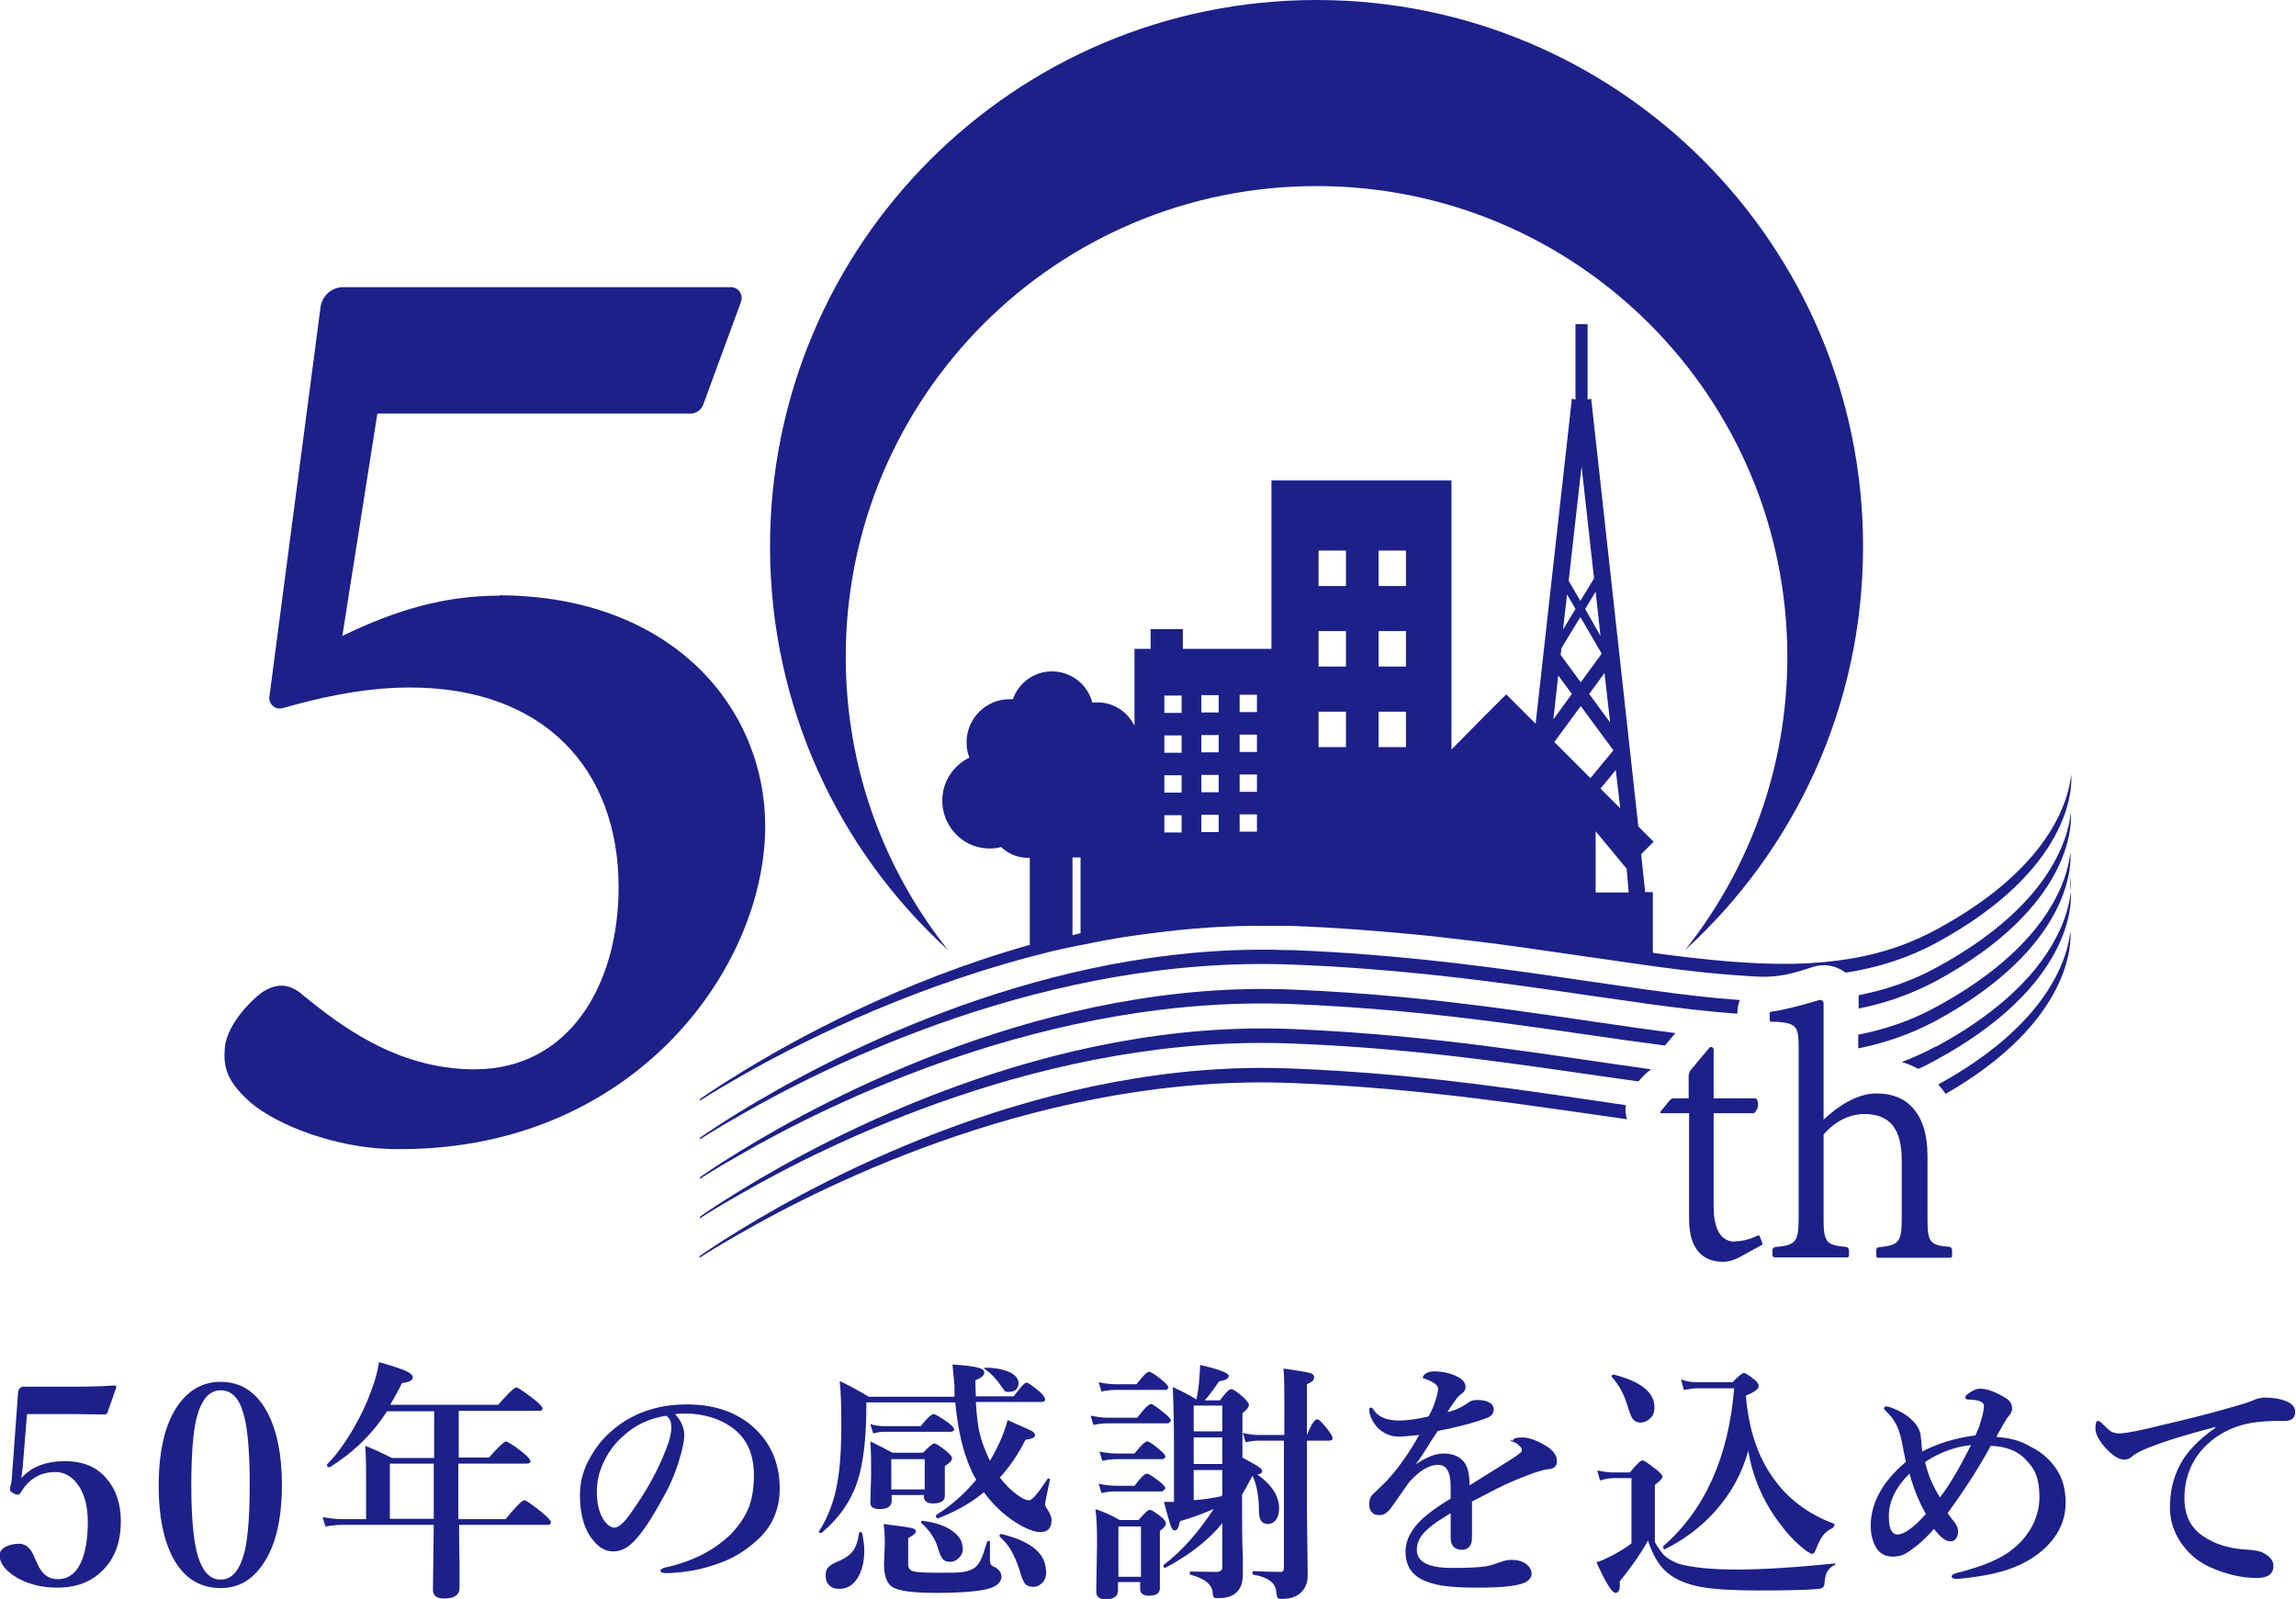
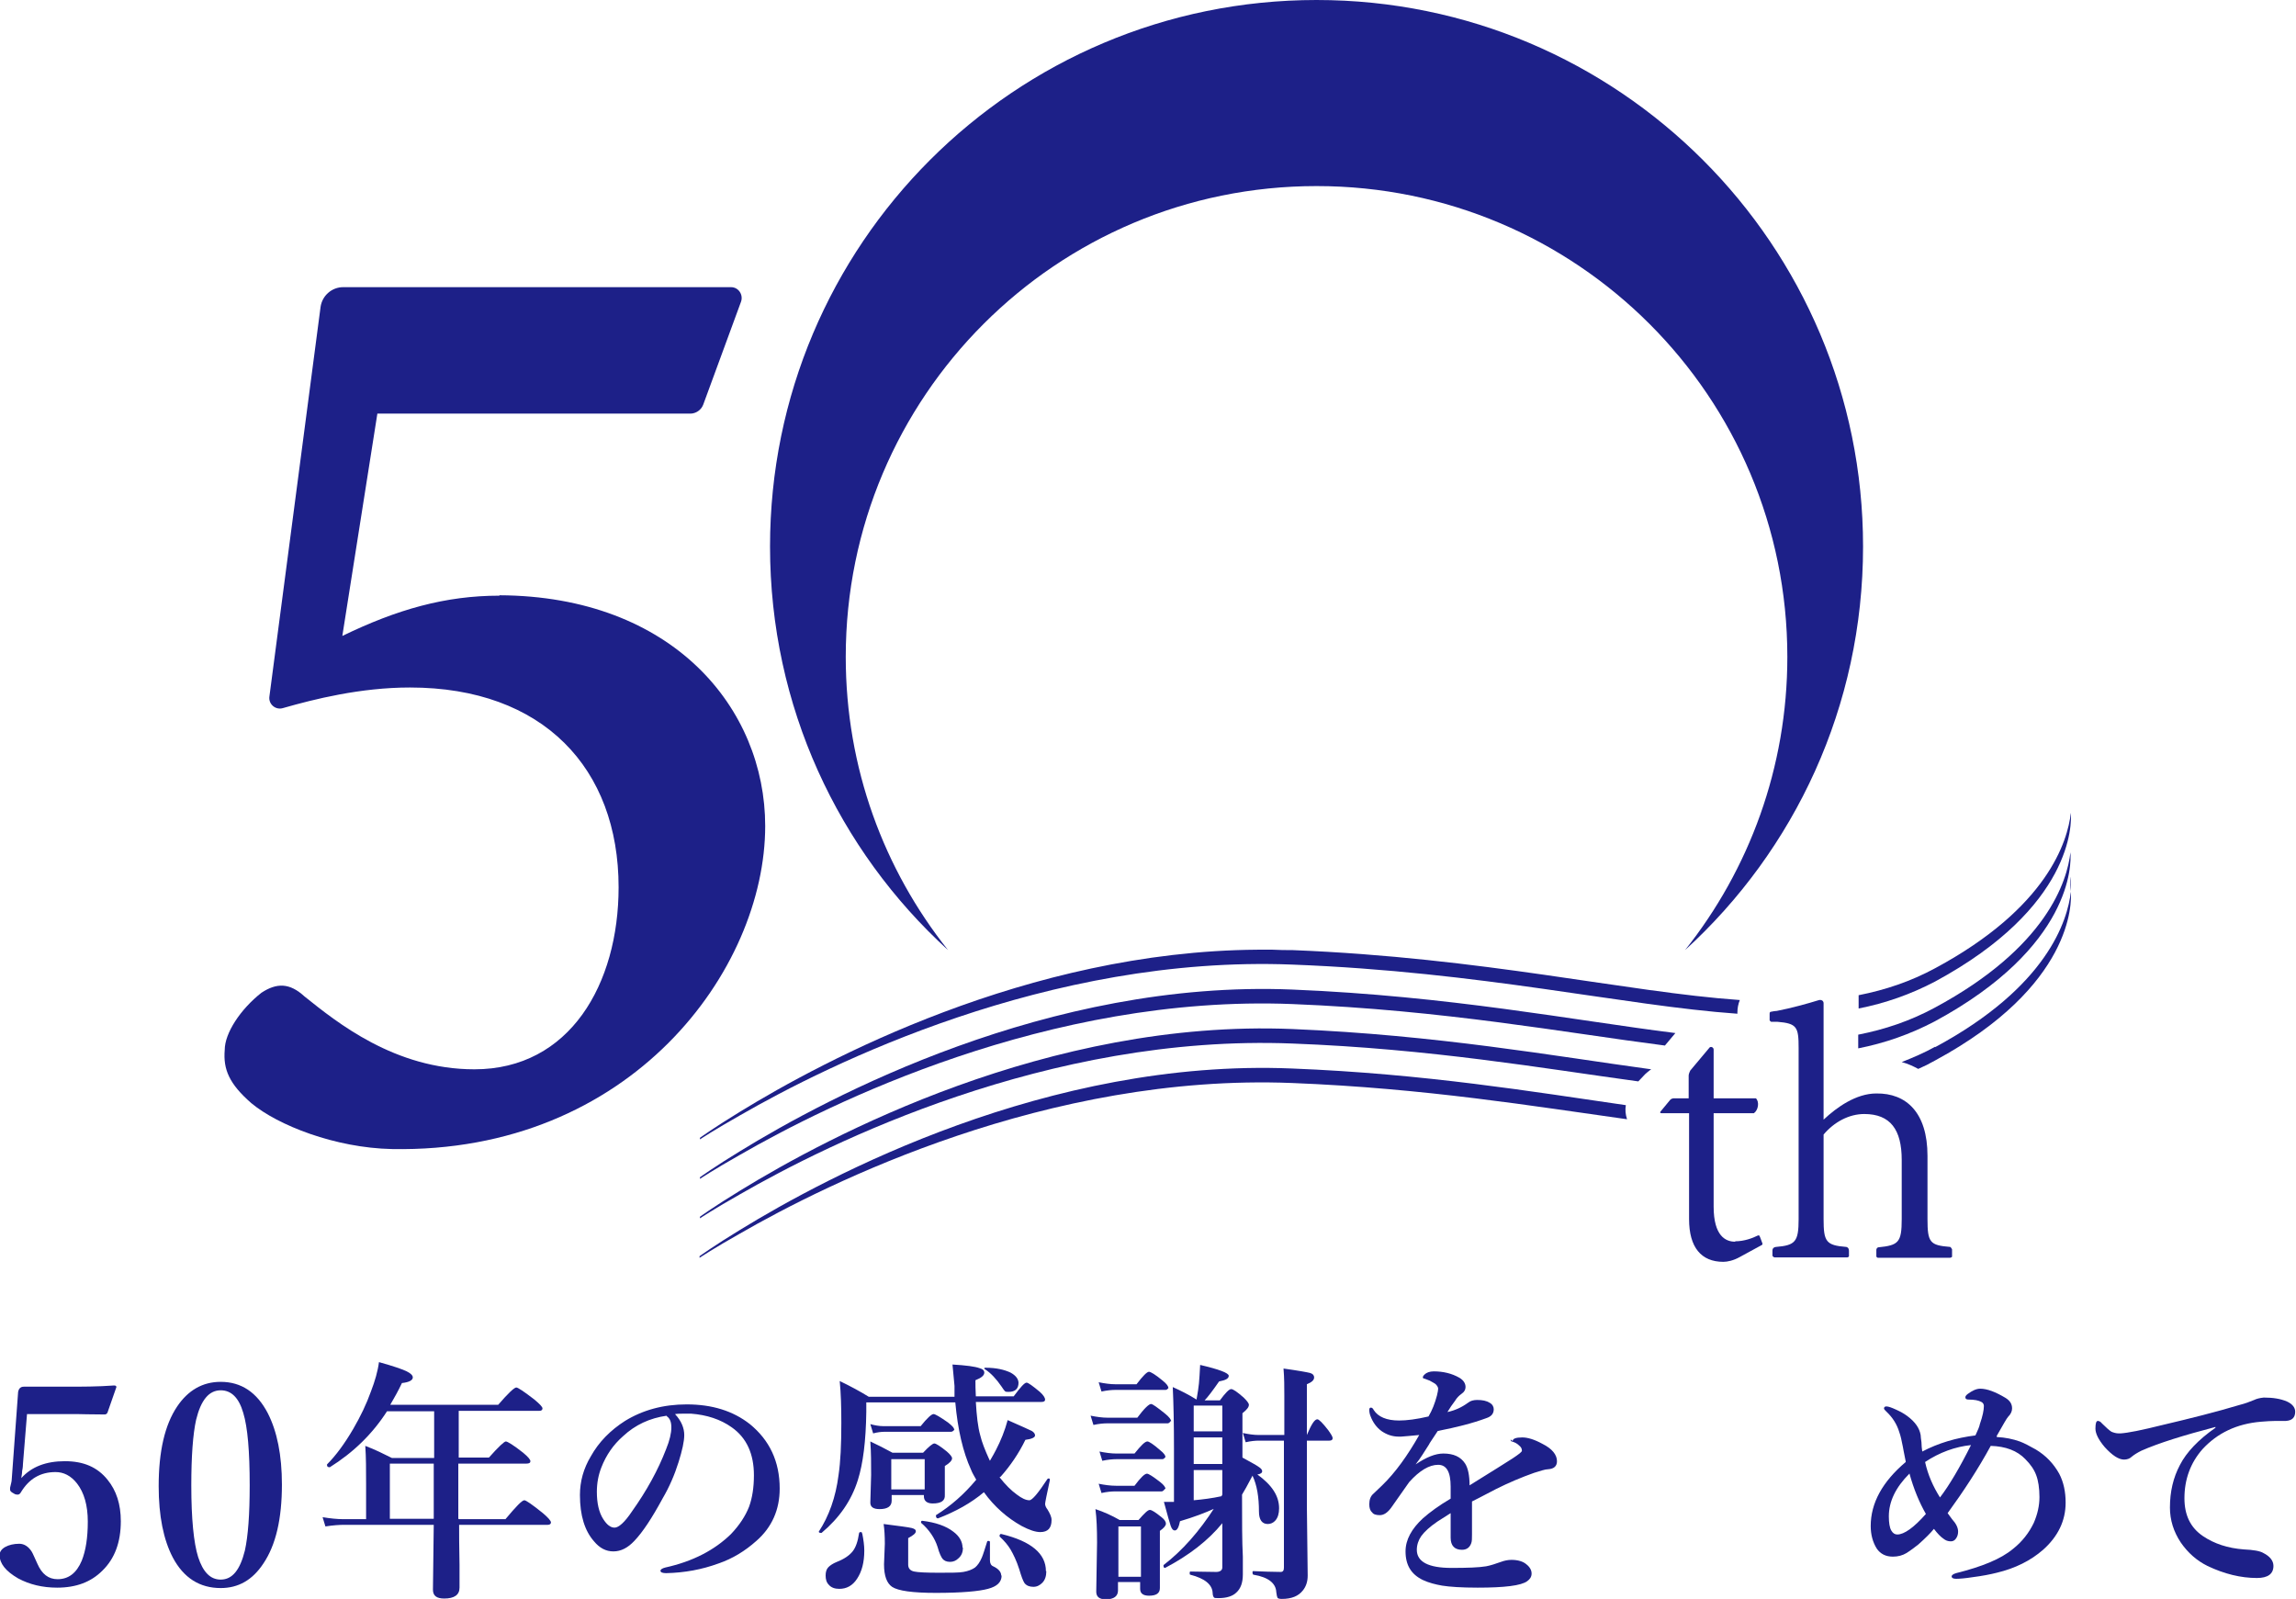
<svg xmlns="http://www.w3.org/2000/svg" id="_レイヤー_2" viewBox="0 0 57.01 39.7">
  <defs>
    <style>.cls-1{fill:#1d2088;}</style>
  </defs>
  <g id="_レイヤー_1-2">
    <g>
      <path class="cls-1" d="M.67,35.12l-.1,1.23s0,.09-.02,.17c0,.08-.02,.14-.02,.18,.25-.28,.61-.42,1.08-.42s.81,.15,1.06,.46c.22,.27,.33,.61,.33,1.03,0,.52-.15,.93-.46,1.23-.28,.28-.65,.42-1.12,.42-.37,0-.69-.08-.97-.23-.31-.18-.46-.37-.46-.58,0-.08,.05-.15,.14-.2,.09-.05,.21-.08,.35-.08,.12,0,.23,.07,.31,.2,.03,.05,.07,.15,.14,.3,.11,.25,.27,.38,.5,.38,.27,0,.47-.15,.6-.46,.1-.25,.15-.57,.15-.97s-.09-.72-.27-.95c-.15-.19-.33-.28-.53-.28-.38,0-.66,.17-.86,.5-.02,.04-.05,.06-.08,.06-.02,0-.06,0-.1-.03-.06-.03-.09-.06-.09-.09,0,0,0-.02,0-.05,.02-.09,.04-.16,.04-.19l.16-2.19s.01-.06,.04-.09c.03-.03,.06-.04,.1-.04,.18,0,.54,0,1.07,0,.37,0,.76,0,1.17-.03,.04,0,.06,.01,.06,.04h0s-.22,.63-.22,.63c-.01,.03-.04,.05-.07,.05-.37,0-.6-.01-.69-.01H.67Z" />
      <path class="cls-1" d="M5.48,34.31c.51,0,.9,.26,1.17,.78,.23,.45,.35,1.04,.35,1.77,0,.85-.15,1.5-.46,1.96-.27,.41-.62,.61-1.06,.61-.52,0-.92-.25-1.19-.76-.23-.44-.35-1.03-.35-1.77,0-.86,.15-1.52,.46-1.98,.27-.4,.63-.61,1.08-.61m0,.21c-.29,0-.49,.24-.61,.73-.08,.36-.12,.91-.12,1.63,0,.83,.06,1.43,.17,1.78,.12,.37,.3,.56,.56,.56,.29,0,.48-.24,.6-.72,.08-.36,.12-.9,.12-1.62,0-.84-.05-1.44-.16-1.8-.11-.38-.3-.56-.56-.56" />
      <path class="cls-1" d="M11.4,37.72h1.15c.26-.31,.41-.47,.47-.47,.04,0,.2,.11,.46,.32,.13,.11,.2,.19,.2,.23,0,.04-.03,.06-.08,.06h-2.2c0,.21,0,.54,.01,.99,0,.29,0,.48,0,.57,0,.18-.13,.27-.38,.27-.19,0-.28-.07-.28-.22l.02-1.61h-2.22c-.12,0-.28,.01-.47,.04l-.07-.23c.18,.03,.36,.05,.52,.05h.56v-.87c0-.35,0-.67-.02-.95,.24,.09,.46,.2,.66,.3h1.05v-1.16h-1.17c-.36,.56-.83,1.02-1.42,1.39,0,0,0,0-.01,0-.04,0-.06-.02-.06-.05,0,0,0-.01,0-.02,.22-.22,.44-.52,.65-.88,.18-.31,.33-.62,.44-.93,.1-.26,.17-.5,.2-.73,.36,.1,.59,.18,.69,.23,.1,.05,.15,.1,.15,.15,0,.07-.09,.12-.27,.14-.09,.19-.19,.37-.29,.54h2.68c.25-.29,.4-.43,.45-.43,.04,0,.19,.1,.45,.3,.13,.11,.2,.18,.2,.22,0,.04-.03,.06-.08,.06h-2v1.16h.75c.24-.27,.38-.4,.42-.4s.19,.09,.43,.28c.12,.1,.18,.17,.18,.21s-.03,.06-.1,.06h-1.69v.23c0,.51,0,.88,0,1.14m-.61-1.37h-1.09v1.37h1.09v-1.37Z" />
      <path class="cls-1" d="M16.76,35.11c.16,.17,.23,.35,.23,.52,0,.16-.05,.38-.14,.67-.1,.32-.23,.62-.4,.91-.26,.48-.49,.83-.7,1.05-.16,.17-.33,.26-.52,.26-.18,0-.34-.08-.48-.25-.23-.26-.35-.64-.35-1.15,0-.34,.09-.66,.27-.96,.2-.36,.49-.65,.85-.88,.44-.27,.95-.41,1.53-.41,.63,0,1.15,.16,1.57,.49,.49,.4,.74,.93,.74,1.6,0,.52-.19,.96-.58,1.3-.28,.25-.59,.44-.94,.56-.41,.15-.84,.23-1.3,.24-.09,0-.14-.02-.14-.06,0-.03,.04-.06,.12-.08,.68-.15,1.22-.43,1.63-.83,.21-.22,.36-.45,.45-.68,.08-.22,.12-.48,.12-.78,0-.53-.18-.93-.55-1.19-.28-.2-.62-.31-1.01-.34-.04,0-.09,0-.15,0-.1,0-.18,0-.24,.01m-.21,.04c-.43,.06-.79,.23-1.09,.51-.24,.21-.42,.47-.54,.78-.07,.18-.11,.38-.11,.6,0,.28,.05,.51,.16,.68,.09,.14,.18,.21,.28,.21s.25-.13,.43-.4c.37-.52,.65-1.03,.85-1.55,.09-.22,.13-.4,.13-.54s-.04-.23-.12-.28" />
      <path class="cls-1" d="M24.82,36.68c.14,.18,.29,.33,.43,.43,.12,.09,.22,.14,.31,.14,.07,0,.22-.18,.45-.53,0,0,.01-.01,.02-.01,0,0,.01,0,.02,0,.01,0,.02,.02,.02,.03-.08,.37-.12,.57-.12,.6,0,.04,.02,.09,.06,.14,.06,.1,.1,.18,.1,.26,0,.2-.09,.3-.28,.3-.12,0-.27-.05-.46-.15-.36-.2-.68-.48-.94-.84-.32,.27-.7,.48-1.14,.65,0,0,0,0,0,0-.03,0-.05-.02-.05-.06,0,0,0-.01,0-.02,.37-.23,.7-.52,1-.88-.05-.09-.1-.17-.13-.25-.2-.44-.33-1-.39-1.67h-2.21c0,.11,0,.19,0,.24-.01,.72-.08,1.28-.21,1.69-.16,.51-.46,.94-.9,1.31,0,0-.01,0-.02,0-.03,0-.05-.01-.05-.03,0,0,0,0,0,0,.25-.38,.42-.85,.49-1.4,.05-.33,.07-.76,.07-1.3,0-.39-.01-.74-.04-1.04,.27,.13,.51,.26,.72,.39h2.13v-.27c-.02-.23-.04-.4-.05-.53,.34,.02,.56,.05,.67,.09,.08,.02,.12,.06,.12,.11,0,.07-.07,.13-.22,.19,0,.11,0,.24,.01,.4h.94c.17-.23,.27-.34,.32-.34,.04,0,.15,.08,.33,.23,.09,.08,.13,.15,.13,.19,0,.04-.03,.06-.1,.06h-1.62c.02,.34,.05,.62,.11,.83,.04,.17,.12,.37,.22,.59l.02,.04c.07-.12,.12-.21,.15-.27,.12-.23,.22-.48,.29-.74,.34,.15,.54,.24,.6,.27,.05,.03,.08,.07,.08,.11,0,.05-.08,.09-.24,.11-.17,.35-.38,.65-.61,.91m-3.44,1.42c.03,.15,.05,.29,.05,.42,0,.29-.06,.52-.18,.7-.11,.17-.26,.25-.44,.25-.11,0-.2-.03-.26-.1-.06-.06-.08-.14-.08-.23,0-.09,.02-.16,.07-.21,.04-.04,.11-.09,.21-.13,.18-.07,.31-.16,.39-.26,.08-.1,.13-.25,.16-.45,0-.02,.02-.03,.04-.03,.02,0,.03,0,.03,.02m2.3-2.57s-.03,.06-.09,.06h-1.65c-.07,0-.17,.01-.28,.04l-.07-.23c.11,.03,.22,.05,.32,.05h.93c.16-.2,.27-.3,.32-.3,.04,0,.16,.07,.36,.21,.1,.08,.15,.13,.15,.17m-.72,1.63h-.83v.14c0,.14-.1,.21-.3,.21-.15,0-.23-.05-.23-.16l.02-.69c0-.28,0-.56-.02-.83,.19,.09,.37,.18,.55,.28h.76c.15-.16,.24-.23,.28-.23s.15,.07,.31,.2c.08,.07,.13,.13,.13,.17,0,.05-.06,.12-.18,.19v.72c.01,.14-.09,.21-.3,.21-.14,0-.22-.06-.22-.18v-.04Zm1.9,2c0,.16-.11,.27-.34,.33-.22,.06-.65,.1-1.29,.1-.58,0-.94-.05-1.09-.15-.13-.09-.2-.27-.2-.56l.02-.51c0-.19-.01-.36-.03-.49,.39,.05,.62,.08,.7,.1,.07,.02,.1,.04,.1,.08,0,.05-.06,.1-.19,.17v.66c0,.09,.05,.15,.15,.17,.09,.02,.3,.03,.62,.03,.29,0,.49,0,.6-.02,.12-.02,.22-.06,.29-.11,.06-.05,.12-.13,.17-.25,.03-.07,.07-.2,.13-.39,0-.01,.01-.02,.03-.02,.03,0,.04,.01,.04,.03v.45c0,.08,.03,.13,.08,.15,.13,.06,.2,.14,.2,.23m-1.9-2.89h-.83v.75h.83v-.75Zm.95,2.19c0,.11-.03,.2-.11,.27-.06,.06-.13,.09-.21,.09-.09,0-.15-.03-.19-.08-.03-.04-.08-.14-.12-.29-.07-.22-.21-.43-.41-.6,0,0,0-.01,0-.02,0-.02,.01-.03,.03-.03h0c.33,.04,.59,.13,.77,.27,.15,.11,.23,.25,.23,.4m1.39-4.1c0,.15-.08,.23-.25,.23-.04,0-.07,0-.09-.02-.02-.02-.04-.05-.08-.11-.13-.19-.27-.34-.41-.43-.01,0-.02-.02-.02-.02,0-.01,0-.02,.03-.02,.27,0,.47,.05,.62,.12,.13,.07,.2,.16,.2,.26m.69,4.67c0,.12-.03,.22-.1,.29-.06,.06-.13,.1-.22,.1-.1,0-.17-.03-.22-.09-.04-.06-.08-.17-.13-.34-.07-.22-.15-.38-.22-.5-.06-.1-.15-.21-.27-.32,0,0,0,0,0-.02,0-.03,.02-.05,.05-.04,.74,.18,1.1,.49,1.1,.92" />
      <path class="cls-1" d="M29.07,35.28s-.03,.06-.08,.06h-1.49c-.1,0-.21,.01-.35,.04l-.07-.23c.15,.03,.29,.05,.42,.05h.74c.17-.23,.29-.34,.34-.34,.04,0,.15,.08,.35,.24,.1,.08,.15,.15,.15,.19m-.76,3.99h-.56v.21c0,.14-.1,.22-.3,.22-.16,0-.24-.06-.24-.19l.02-1.22c0-.33-.01-.6-.04-.83,.21,.07,.41,.16,.6,.27h.47c.14-.16,.23-.25,.28-.25s.14,.06,.29,.18c.08,.06,.11,.12,.11,.16,0,.05-.05,.11-.15,.18v1.42c0,.13-.09,.19-.27,.19-.15,0-.22-.06-.22-.17v-.18Zm.7-4.83s-.03,.06-.08,.06h-1.24c-.09,0-.21,.01-.35,.04l-.07-.23c.15,.03,.29,.05,.42,.05h.52c.16-.21,.26-.31,.31-.31,.04,0,.16,.07,.34,.22,.1,.08,.14,.14,.14,.18m-.09,2.51s-.03,.06-.08,.06h-1.14c-.1,0-.22,.01-.35,.04l-.07-.23c.15,.03,.29,.05,.43,.05h.46c.15-.2,.25-.3,.31-.3,.04,0,.15,.07,.33,.21,.09,.07,.13,.13,.13,.17m0-.8s-.03,.06-.08,.06h-1.14c-.09,0-.21,.01-.35,.04l-.07-.23c.15,.03,.29,.05,.42,.05h.45c.16-.2,.26-.3,.32-.3,.04,0,.15,.07,.32,.22,.09,.07,.13,.13,.13,.17m-.61,1.72h-.56v1.25h.56v-1.25Zm1.84-.45c-.24,.11-.53,.22-.87,.32-.03,.15-.07,.23-.13,.23-.04,0-.07-.03-.1-.11-.02-.06-.08-.26-.17-.6,.05,0,.1,0,.16,0h.09v-1.33c0-.59-.01-1.09-.03-1.52,.2,.09,.4,.19,.59,.31,.03-.16,.05-.3,.06-.4,.01-.11,.02-.26,.03-.46,.47,.11,.71,.2,.71,.27s-.08,.11-.24,.14c-.16,.23-.28,.39-.36,.47h.38c.14-.19,.23-.28,.28-.28,.05,0,.15,.07,.31,.21,.08,.08,.13,.14,.13,.18,0,.06-.05,.12-.16,.21v1.1c.24,.13,.38,.21,.43,.25,.04,.03,.06,.06,.06,.09,0,.04-.04,.07-.12,.08,.36,.26,.54,.53,.54,.84,0,.13-.03,.23-.09,.3-.05,.06-.12,.09-.19,.09-.14,0-.22-.1-.22-.31,0-.36-.05-.66-.16-.89-.12,.23-.21,.39-.26,.47,0,.65,0,1.17,.02,1.54,0,.28,0,.43,0,.44,0,.2-.05,.35-.16,.45-.09,.09-.24,.14-.44,.14-.07,0-.11,0-.12-.02-.01-.01-.03-.05-.03-.11-.01-.21-.2-.36-.55-.45-.02,0-.02-.02-.02-.04,0-.02,0-.04,.02-.04,.2,0,.41,.01,.64,.01,.09,0,.15-.04,.15-.11v-1.1c-.35,.43-.83,.8-1.42,1.11,0,0,0,0,0,0-.03,0-.04-.02-.04-.05,0,0,0-.01,0-.02,.47-.36,.89-.84,1.27-1.43m.19-2.53h-.71v.64h.71v-.64Zm-.71,1.45h.71v-.66h-.71v.66Zm.69,.8l.02-.04v-.61h-.71v.75c.23-.02,.46-.05,.69-.1m2.12-1.39v1.66l.02,1.7c0,.15-.04,.27-.12,.37-.11,.14-.28,.21-.52,.21-.06,0-.1-.01-.11-.03-.01-.02-.02-.06-.03-.14-.01-.22-.2-.37-.56-.43-.02,0-.03-.02-.03-.06,0-.02,0-.03,.02-.03,.25,.01,.48,.02,.68,.02,.06,0,.08-.04,.08-.11v-3.15h-.62c-.09,0-.2,.01-.33,.04l-.07-.23c.14,.03,.27,.05,.4,.05h.63v-.97c0-.22,0-.45-.02-.68,.36,.05,.58,.09,.66,.11,.07,.02,.1,.06,.1,.11,0,.07-.06,.12-.18,.17v1.26c.11-.26,.19-.39,.26-.39,.04,0,.13,.09,.27,.27,.07,.1,.11,.16,.11,.2,0,.04-.03,.06-.08,.06h-.56Z" />
      <path class="cls-1" d="M37.56,35.78c0-.06,.08-.09,.24-.09,.13,0,.3,.05,.5,.16,.24,.12,.36,.27,.36,.43,0,.12-.07,.19-.22,.2-.07,0-.19,.04-.35,.09-.31,.11-.62,.24-.94,.4-.36,.19-.56,.29-.6,.31,0,.11,0,.27,0,.48v.34c0,.1,0,.17-.02,.22-.04,.11-.12,.16-.23,.16-.18,0-.28-.1-.28-.3,0-.03,0-.11,0-.24,0-.13,0-.25,0-.37-.08,.05-.19,.12-.33,.21-.19,.13-.32,.25-.4,.36-.07,.1-.11,.22-.11,.34,0,.3,.29,.45,.86,.45,.4,0,.68-.01,.86-.04,.11-.02,.23-.06,.37-.11,.08-.03,.17-.05,.26-.05,.16,0,.29,.04,.37,.11,.09,.07,.13,.15,.13,.23,0,.08-.04,.14-.11,.19-.15,.11-.56,.16-1.23,.16-.4,0-.69-.02-.88-.05-.17-.03-.33-.07-.48-.14-.29-.14-.43-.37-.43-.71,0-.29,.15-.56,.43-.82,.17-.15,.4-.32,.69-.49,0-.08,0-.17,0-.3,0-.36-.1-.54-.31-.54-.22,0-.46,.14-.72,.43-.02,.03-.17,.24-.45,.64-.09,.12-.18,.18-.28,.18-.09,0-.16-.02-.19-.07-.05-.04-.07-.11-.07-.2,0-.11,.03-.2,.1-.26,.08-.08,.16-.15,.22-.21,.33-.32,.63-.74,.92-1.25-.19,.02-.34,.03-.45,.04-.02,0-.04,0-.06,0-.16,0-.3-.05-.43-.14-.12-.09-.21-.21-.27-.37-.02-.05-.03-.1-.03-.15,0-.04,.01-.06,.04-.06s.05,.02,.07,.06c.11,.17,.32,.26,.63,.26,.19,0,.43-.03,.73-.1,.09-.15,.16-.33,.21-.52,.02-.08,.03-.14,.03-.17,0-.03-.02-.07-.06-.11-.02-.02-.08-.05-.15-.09-.05-.02-.1-.04-.13-.05-.02,0-.04-.01-.04-.03s.01-.04,.04-.07c.05-.05,.13-.08,.23-.08,.23,0,.45,.05,.64,.16,.1,.06,.15,.14,.15,.23,0,.06-.03,.12-.09,.16-.07,.05-.13,.11-.17,.18-.07,.09-.13,.18-.19,.28,.19-.04,.36-.12,.51-.23,.06-.05,.14-.07,.23-.07,.13,0,.23,.02,.31,.07,.07,.04,.1,.1,.1,.16,0,.11-.06,.18-.18,.22-.35,.13-.75,.23-1.21,.32-.13,.2-.21,.31-.22,.34-.11,.17-.21,.34-.33,.49,.27-.18,.49-.27,.69-.27,.25,0,.43,.08,.54,.25,.07,.11,.11,.29,.11,.54,.56-.35,.92-.57,1.07-.67,.15-.1,.23-.16,.23-.19,0-.05-.02-.09-.07-.13-.05-.05-.11-.08-.18-.1-.02,0-.03-.02-.03-.05" />
-       <path class="cls-1" d="M45.56,38.85c-.1,.05-.16,.12-.2,.19-.03,.06-.05,.16-.06,.3-.01,.07-.06,.1-.13,.11-.32,.03-.83,.04-1.54,.04-.61,0-1.08-.03-1.41-.09-.31-.06-.56-.16-.74-.29-.25-.17-.43-.46-.56-.86-.16,.29-.39,.63-.7,1.01,0,.04,0,.07,0,.11,0,.12-.04,.18-.11,.18-.08,0-.24-.25-.47-.76,.14-.04,.28-.11,.45-.2,.18-.1,.32-.19,.42-.27v-1.62h-.44c-.11,0-.22,.02-.34,.06l-.07-.25c.15,.03,.28,.05,.41,.05h.4c.16-.2,.27-.3,.31-.3s.16,.08,.35,.23c.1,.08,.15,.14,.15,.18,0,.03-.06,.1-.19,.2v1.42c.1,.17,.19,.3,.28,.37,.08,.06,.19,.12,.32,.17,.33,.09,.8,.14,1.43,.14s1.45-.05,2.43-.15c.01,0,.02,0,.02,.02,0,.02,0,.03-.02,.04m-4.47-3.94c0,.12-.03,.21-.11,.28-.06,.06-.14,.1-.24,.1-.08,0-.14-.03-.19-.09-.04-.06-.08-.16-.12-.3-.09-.31-.23-.56-.4-.74,0,0,0-.01,0-.02,0-.03,.02-.04,.05-.04h0c.67,.17,1.01,.44,1.01,.81m4.44,2.99c-.11,.05-.2,.12-.26,.2-.05,.07-.11,.18-.16,.31-.03,.09-.06,.14-.1,.14-.05,0-.14-.06-.27-.17-.19-.16-.37-.35-.55-.6-.4-.53-.66-1.13-.77-1.79-.15,.55-.42,1.05-.82,1.5-.35,.39-.77,.71-1.26,.95,0,0,0,0,0,0-.02,0-.03-.02-.03-.06,0-.01,0-.02,0-.02,1.04-.91,1.62-2.22,1.76-3.92h-.9c-.1,0-.22,.02-.35,.04l-.07-.26c.13,.05,.27,.07,.4,.07h.88c.14-.15,.24-.23,.28-.23s.13,.06,.27,.17c.07,.06,.1,.11,.1,.15,0,.08-.11,.16-.32,.24,.07,.83,.29,1.51,.68,2.05,.36,.51,.86,.89,1.5,1.13,.02,0,.02,.02,.02,.04s0,.03-.03,.04" />
      <path class="cls-1" d="M49.58,35.68c.21,.01,.4,.05,.57,.11,.11,.04,.24,.11,.4,.2,.25,.15,.44,.35,.58,.6,.11,.21,.16,.45,.16,.72,0,.45-.19,.84-.56,1.17-.31,.27-.69,.46-1.15,.57-.16,.04-.36,.08-.6,.11-.19,.03-.33,.04-.41,.04-.07,0-.11-.02-.11-.06,0-.03,.04-.06,.11-.08,.64-.16,1.11-.35,1.41-.6,.23-.18,.4-.4,.52-.65,.09-.21,.14-.42,.14-.64s-.03-.41-.08-.54c-.05-.14-.14-.27-.27-.4-.2-.21-.49-.32-.86-.33-.31,.57-.67,1.12-1.07,1.67,.04,.05,.07,.1,.11,.15,.1,.11,.15,.21,.15,.31,0,.07-.02,.13-.06,.18-.03,.04-.07,.06-.12,.06-.07,0-.13-.02-.19-.07-.06-.04-.14-.12-.23-.24-.08,.1-.21,.23-.39,.39-.09,.07-.18,.14-.29,.21-.1,.06-.21,.09-.34,.09-.18,0-.31-.07-.4-.2-.1-.16-.15-.35-.15-.56,0-.57,.29-1.1,.87-1.59,0-.03-.02-.09-.03-.16-.02-.09-.03-.16-.04-.21-.03-.16-.06-.29-.09-.37-.06-.2-.17-.37-.32-.51-.04-.04-.06-.06-.06-.08,0-.03,.02-.05,.06-.05,.05,0,.13,.03,.24,.08,.11,.05,.2,.1,.28,.16,.2,.15,.3,.3,.33,.47,0,.04,.01,.1,.02,.18,0,.08,.01,.16,.02,.23,.4-.21,.84-.34,1.32-.4,.06-.13,.1-.22,.11-.28,.07-.2,.1-.35,.1-.45,0-.04-.02-.08-.06-.1-.07-.04-.18-.06-.32-.06-.06,0-.08-.02-.08-.06,0-.02,.02-.05,.06-.08,.11-.08,.21-.13,.31-.13,.17,0,.38,.08,.63,.23,.11,.07,.16,.15,.16,.26,0,.07-.03,.14-.1,.21-.03,.03-.12,.19-.28,.47m-2.17,.94c-.34,.34-.51,.69-.51,1.06,0,.16,.02,.28,.06,.35,.04,.07,.09,.1,.15,.1,.17,0,.41-.17,.71-.51-.16-.28-.3-.61-.41-1.01m.39-.28c.07,.32,.2,.61,.37,.88,.23-.3,.49-.74,.77-1.3-.39,.04-.78,.18-1.14,.42" />
      <path class="cls-1" d="M55.01,35.46v-.03c-.8,.21-1.41,.4-1.84,.59-.1,.05-.18,.1-.24,.15-.05,.05-.12,.07-.19,.07-.13,0-.29-.1-.48-.31-.16-.19-.23-.34-.23-.46,0-.13,.02-.19,.06-.19,.03,0,.07,.02,.1,.06,.11,.11,.19,.18,.24,.21,.05,.02,.11,.04,.18,.04h.04c.18-.01,.53-.08,1.05-.21,.68-.16,1.32-.32,1.92-.5,.12-.03,.23-.07,.35-.12,.06-.03,.14-.05,.24-.06,.23,0,.42,.03,.58,.1,.13,.06,.2,.15,.2,.25,0,.15-.08,.22-.23,.23-.02,0-.11,0-.25,0-.12,0-.24,.01-.37,.02-.6,.05-1.08,.28-1.45,.68-.3,.34-.45,.75-.45,1.22,0,.42,.15,.73,.46,.94,.28,.19,.62,.3,1.01,.33,.24,.01,.41,.04,.49,.09,.16,.08,.25,.19,.25,.32,0,.2-.14,.3-.41,.3-.4,0-.81-.1-1.23-.3-.26-.13-.48-.32-.66-.58-.18-.27-.27-.56-.27-.87,0-.39,.08-.74,.25-1.06,.16-.31,.45-.62,.88-.92" />
      <path class="cls-1" d="M12.4,14.79c-1.34,0-2.54,.34-3.9,1l.87-5.52h7.77c.14,0,.27-.09,.32-.22l.94-2.56c.06-.17-.06-.36-.25-.36H8.52c-.28,0-.52,.21-.56,.49l-1.27,9.67c-.03,.19,.15,.35,.34,.29,.77-.22,1.92-.51,3.15-.51,3.31,0,5.18,2.01,5.18,4.96,0,2.4-1.21,4.52-3.58,4.52-1.98,0-3.42-1.17-4.22-1.81-.37-.34-.69-.34-1.07-.09-.52,.41-.91,1-.91,1.42-.04,.48,.11,.84,.66,1.32,.66,.55,2.08,1.11,3.49,1.14,5.94,.11,9.27-4.45,9.27-8.02,0-2.92-2.29-5.71-6.6-5.73" />
      <path class="cls-1" d="M48.05,25.99c-.27,.15-.55,.27-.83,.38,.15,.04,.28,.1,.41,.17,.14-.06,.28-.13,.42-.21,3.42-1.85,3.39-3.91,3.37-4.19-.08,.71-.58,2.36-3.37,3.86" />
-       <path class="cls-1" d="M48.13,26.93c.06,.07,.12,.14,.18,.23,3.15-1.81,3.12-3.77,3.1-4.04-.08,.7-.57,2.32-3.29,3.81" />
-       <path class="cls-1" d="M51.41,22.13c.03-.23,0-.36,0-.36v.33s0,.01,0,.03" />
+       <path class="cls-1" d="M51.41,22.13c.03-.23,0-.36,0-.36s0,.01,0,.03" />
      <path class="cls-1" d="M40.37,27.44c-2.29-.33-4.99-.78-8.29-.91-6.06-.25-11.53,2.67-13.71,4.01-.64,.39-1,.65-1,.65v.04s.36-.24,1-.6c2.17-1.25,7.64-3.98,13.71-3.74,3.31,.13,6.02,.58,8.32,.9-.04-.12-.05-.24-.03-.35" />
      <path class="cls-1" d="M23.54,23.59c-1.59-2-2.54-4.52-2.54-7.28,0-6.46,5.23-11.69,11.69-11.69s11.69,5.23,11.69,11.69c0,2.75-.95,5.28-2.54,7.28,2.72-2.48,4.42-6.05,4.42-10.02,0-7.49-6.07-13.57-13.57-13.57s-13.57,6.07-13.57,13.57c0,3.97,1.7,7.54,4.42,10.02" />
-       <path class="cls-1" d="M41.04,23.62v-1.47h-.19l-.1-.94,.31-.31-.38-.38-1.17-10.62-.09,.02v-1.87h-.3v1.87l-.09-.02-.9,8.07-.15-.15-.58-.58-.58,.58-.78,.79v-6.68h-4.47v4.18h-2.2v-.49h-.8v.49h-.4v1.91c-.17-.34-.51-.58-.92-.58-.05,0-.09,0-.13,0-.11-.44-.52-.77-1-.77-.45,0-.83,.29-.97,.69-.03,0-.05,0-.08,0-.59,0-1.07,.48-1.07,1.07,0,.13,.02,.26,.07,.38-.45,.22-.74,.7-.66,1.25,.07,.46,.42,.86,.87,.97,.2,.05,.4,.05,.58,0,.17,.17,.41,.27,.67,.27,.01,0,.03,0,.04,0v2.16c-3.23,.91-5.84,2.35-7.19,3.18-.64,.39-1,.65-1,.65v.04s.36-.24,1-.6c1.34-.77,3.96-2.11,7.19-2.97,.34-.09,.69-.18,1.05-.25,.07-.01,.13-.03,.2-.04,.44-.09,.89-.18,1.34-.24,.12-.02,.24-.03,.37-.05,.98-.13,2-.21,3.04-.19,.12,0,.24,0,.36,0,.05,0,.11,0,.16,0,1.07,.04,2.07,.12,3.02,.21,.31,.03,.62,.06,.93,.1,.8,.09,1.56,.19,2.29,.3,.26,.04,.52,.07,.77,.11,.68,.1,1.33,.19,1.95,.28,.94,.13,1.81,.22,2.63,.26,.28,.01,.56-.02,.83-.09,.19-.05,.36-.1,.5-.15,.27-.09,.56-.04,.79,.12,.01,0,.02,.02,.03,.02,.78-.12,1.52-.35,2.23-.73,3.42-1.85,3.39-3.91,3.37-4.19-.08,.71-.58,2.36-3.37,3.86-1.09,.59-2.24,.81-3.53,.84-1.06,.02-2.21-.1-3.48-.27m-14.22-.49c-.07,.02-.13,.03-.2,.05v-1.93s.08,0,.12,0c.03,0,.05,0,.08,0v1.88Zm2.51-2.5h-.43v-.43h.43v.43Zm0-.99h-.43v-.43h.43v.43Zm0-.99h-.43v-.43h.43v.43Zm0-.99h-.43v-.43h.43v.43Zm.92,2.96h-.43v-.43h.43v.43Zm0-.99h-.43v-.43h.43v.43Zm0-.99h-.43v-.43h.43v.43Zm0-.99h-.43v-.43h.43v.43Zm.95,2.96h-.43v-.43h.43v.43Zm0-.99h-.43v-.43h.43v.43Zm0-.99h-.43v-.43h.43v.43Zm0-.99h-.43v-.43h.43v.43Zm2.21,.87h-.68v-.88h.68v.88Zm0-2h-.68v-.88h.68v.88Zm0-2h-.68v-.88h.68v.88Zm1.49,4h-.68v-.88h.68v.88Zm0-2h-.68v-.88h.68v.88Zm0-2h-.68v-.88h.68v.88Zm5.31,5.51l-.48-.48,.38-.46,.11,.94Zm-.24-2.12l-.52-.71,.38-.52,.14,1.23Zm-.24-2.15l-.38-.67,.26-.43,.12,1.1Zm-.47-4.21l.31,2.78-.34,.56-.29-.5,.32-2.84Zm-.36,3.18l.21,.36-.31,.51,.1-.87Zm-.15,1.35l.48-.79,.53,.91-.52,.71-.5-.68,.02-.15Zm-.07,.66l.34,.46-.46,.63,.12-1.09Zm-.1,1.66l.66-.9,.81,1.1-.57,.69-.89-.89Zm1.03,3.73v-1.52l.77,.93,.05,.59h-.82Z" />
      <path class="cls-1" d="M48.05,24.37c3.42-1.85,3.39-3.91,3.37-4.19-.08,.71-.58,2.36-3.37,3.86-.61,.33-1.24,.54-1.9,.67,0,.03,0,.07,0,.1v.23c.66-.13,1.29-.35,1.9-.67" />
      <path class="cls-1" d="M51.41,21.16c-.08,.71-.58,2.36-3.37,3.86-.61,.33-1.24,.54-1.9,.67v.34c.66-.13,1.29-.35,1.9-.67,3.42-1.85,3.39-3.91,3.37-4.19" />
      <path class="cls-1" d="M18.38,28.58c-.64,.39-1,.65-1,.65v.04s.36-.24,1-.6c2.17-1.25,7.64-3.98,13.71-3.74,3.77,.15,6.76,.71,9.25,1.03l.26-.31c-2.55-.32-5.61-.92-9.51-1.08-6.06-.25-11.53,2.67-13.71,4.01" />
      <path class="cls-1" d="M43.14,25.14c0-.11,.02-.21,.06-.31-2.84-.2-6.35-1.05-11.11-1.24-.16,0-.32,0-.49-.01-.01,0-.02,0-.04,0-.11,0-.23,0-.34,0-5.71,.04-10.77,2.75-12.84,4.02-.64,.39-1,.65-1,.65v.04s.36-.24,1-.6c2.17-1.25,7.64-3.98,13.71-3.74,4.72,.18,8.22,1.02,11.05,1.22v-.03Z" />
      <path class="cls-1" d="M18.38,29.56c-.64,.39-1,.65-1,.65v.04s.36-.24,1-.6c2.17-1.25,7.64-3.98,13.71-3.74,3.44,.13,6.24,.62,8.59,.94l.17-.18s.1-.09,.15-.12c-2.42-.33-5.31-.85-8.91-1-6.06-.25-11.53,2.67-13.71,4.01" />
      <path class="cls-1" d="M43.08,30.83c-.23,0-.53-.14-.53-.87v-2.32h1c.11-.08,.14-.28,.05-.37h-1.05v-1.21c0-.06-.08-.09-.11-.04l-.47,.56s-.04,.08-.04,.12v.57h-.38s-.06,.01-.08,.04l-.24,.29s-.03,.04,.03,.04h.68v2.63c0,.7,.3,1.06,.85,1.06,.1,0,.25-.03,.41-.12l.55-.3s.02-.01,.01-.04c-.02-.05-.06-.17-.07-.18,0-.02-.04-.02-.05-.01-.12,.06-.33,.14-.55,.14" />
      <path class="cls-1" d="M43.97,25.37s.14,0,.16,0c.49,.04,.53,.13,.53,.65v4.25c0,.56-.08,.65-.56,.69-.03,0-.09,.02-.09,.09v.13s.02,.04,.06,.04h1.8s.04-.01,.04-.03v-.13c0-.08-.05-.1-.07-.1-.5-.04-.56-.13-.56-.69v-2.1c.26-.31,.63-.51,1.01-.51,.65,0,.93,.39,.93,1.14v1.47c0,.58-.08,.65-.58,.7-.02,0-.05,.03-.05,.06v.16s0,.04,.05,.04h1.78s.05-.01,.05-.03v-.18s-.03-.06-.05-.06c-.5-.04-.56-.11-.56-.69v-1.57c0-1.08-.53-1.56-1.27-1.55-.5,0-.98,.34-1.31,.65v-2.89c0-.06-.05-.09-.11-.08-.29,.09-.69,.2-1.05,.27-.03,0-.1,.01-.14,.02-.03,0-.04,.02-.04,.05v.16s.01,.03,.03,.03" />
    </g>
  </g>
</svg>